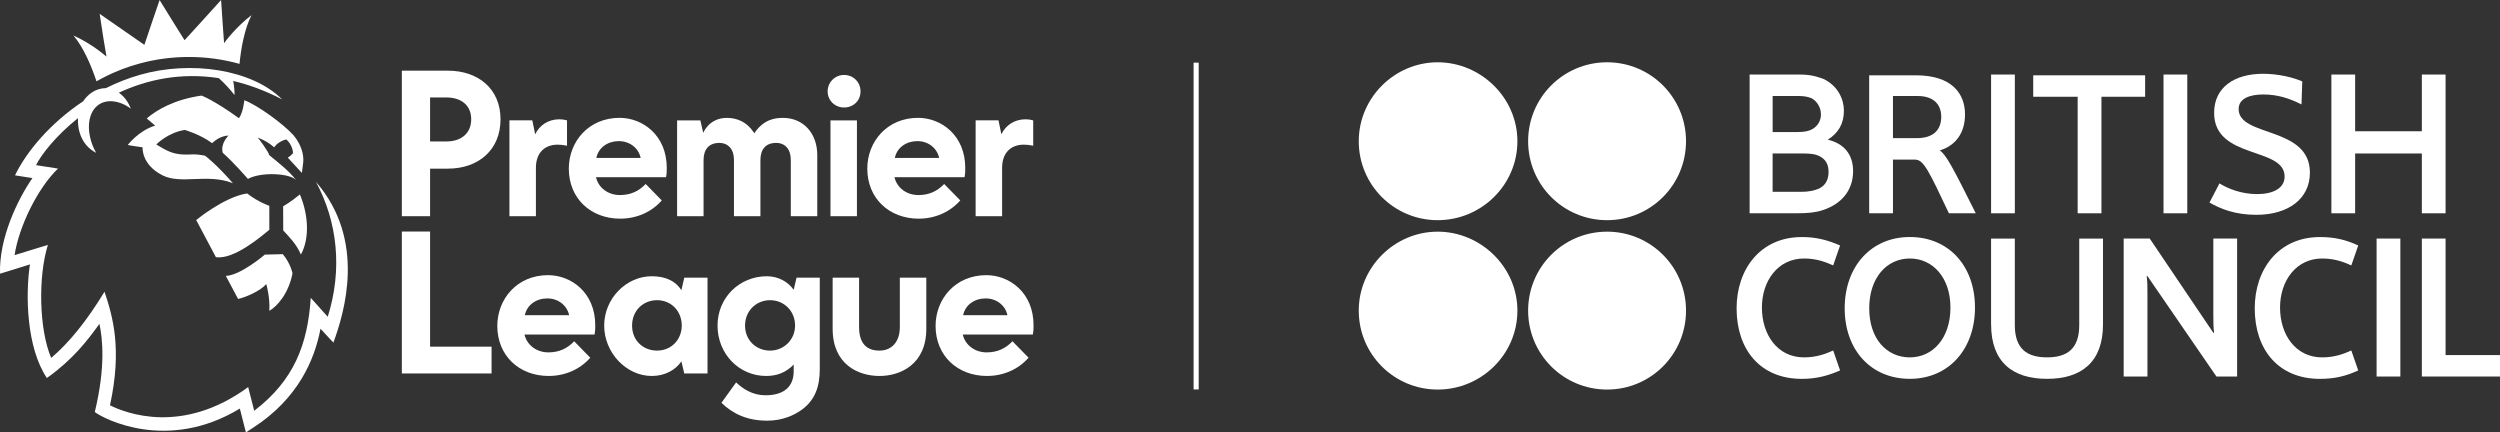
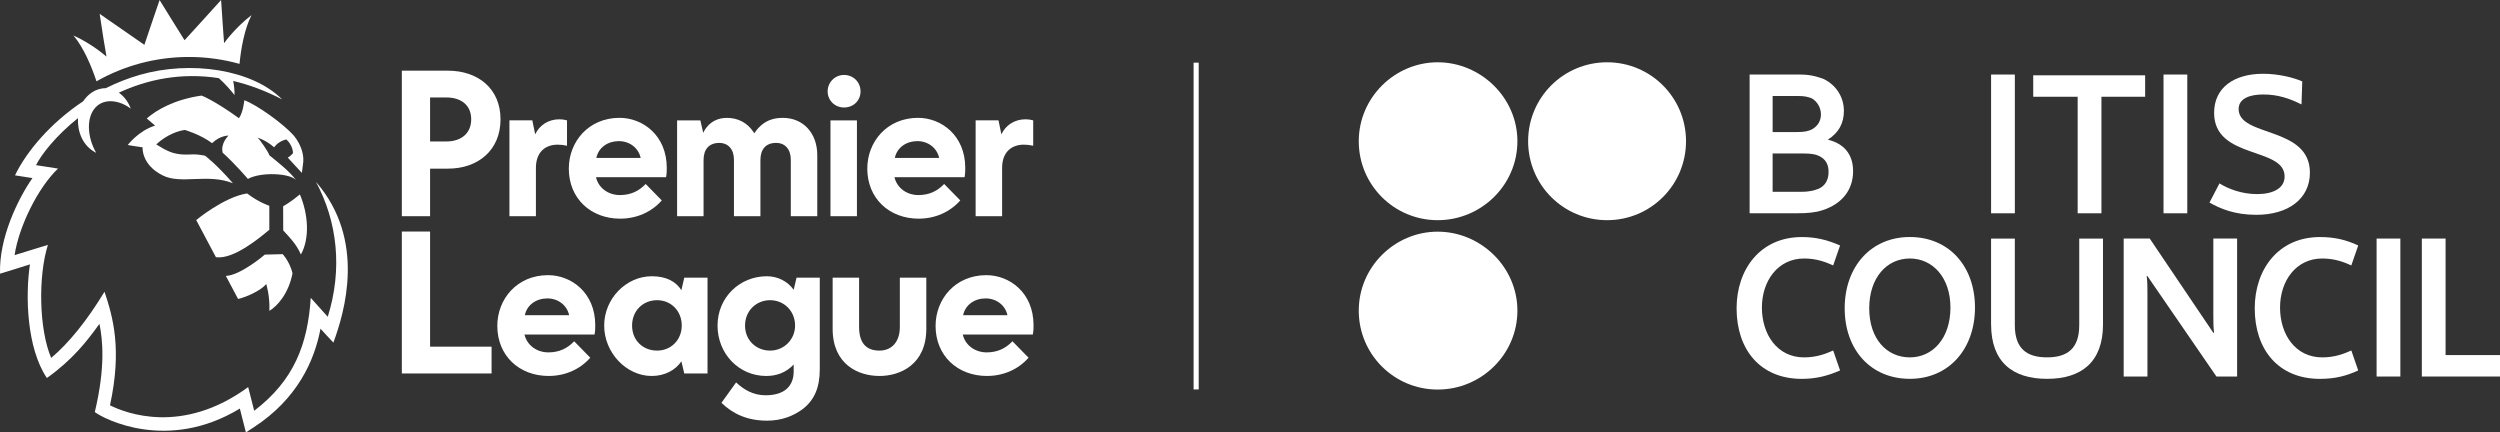
<svg xmlns="http://www.w3.org/2000/svg" id="Layer_2" data-name="Layer 2" viewBox="0 0 1349.05 233.34">
  <rect x="0" y="0" width="1349.05" height="233.34" fill="#333333" stroke="none" />
  <defs>
    <style>
      .cls-1 {
        fill-rule: evenodd;
      }

      .cls-1, .cls-2 {
        fill: #fff;
        stroke-width: 0px;
      }
    </style>
  </defs>
  <g id="Layer_1-2" data-name="Layer 1">
    <g>
      <g>
        <path class="cls-1" d="M944.13,115.08V40.23h27.31c5.78,0,9.51,1.23,12.82,2.48,7.44,3.72,10.75,10.75,10.75,16.96,0,7.04-2.9,11.99-8.68,15.71,8.68,2.07,13.64,7.86,13.64,16.96,0,10.34-6.2,17.79-16.54,21.1-3.72,1.24-7.86,1.65-14.06,1.65h-25.24ZM977.64,53.05c-2.07-.84-4.13-1.24-7.02-1.24h-14.07v19.45h13.24c3.73,0,6.21-.42,8.28-1.65,2.9-1.66,4.55-4.56,4.55-7.86,0-3.72-2.07-7.04-4.97-8.69M981.36,84.06c-1.65-.83-4.14-1.24-8.27-1.24h-16.55v20.68h15.31c4.97,0,7.44-.83,9.51-1.65,3.72-1.65,5.37-4.97,5.37-9.1s-1.65-7.04-5.37-8.69" />
        <rect class="cls-2" x="1074.43" y="40.22" width="12.82" height="74.87" />
        <rect class="cls-2" x="1167.48" y="40.22" width="12.82" height="74.87" />
        <path class="cls-1" d="M1221.25,39.81c8.27,0,16.54,2.07,21.1,4.14l-.42,12.4c-6.62-3.3-12.82-5.37-20.68-5.37-7.02,0-13.24,2.07-13.24,7.86,0,15.31,38.46,9.1,38.46,34.32,0,14.07-11.58,22.76-28.95,22.76-11.58,0-19.45-3.31-25.24-6.62l5.39-10.35c4.55,2.9,12,5.79,20.27,5.79s14.88-2.9,14.88-9.51c0-16.13-38.04-9.1-38.04-34.32,0-13.65,10.76-21.1,26.47-21.1" />
-         <polygon class="cls-1" points="1306.87 115.09 1306.87 82.82 1270.88 82.82 1270.88 115.09 1258.06 115.09 1258.06 40.22 1270.88 40.22 1270.88 70.83 1306.87 70.83 1306.87 40.22 1319.68 40.22 1319.68 115.09 1306.87 115.09" />
        <path class="cls-1" d="M972.26,127.91c7.85,0,14.06,1.65,20.68,4.55l-3.72,10.76c-3.72-1.66-8.69-3.73-15.71-3.73-14.06,0-22.75,12-22.75,26.48s8.27,26.88,22.75,26.88c7.02,0,11.99-2.07,15.71-3.72l3.72,10.76c-6.62,2.9-12.83,4.55-20.68,4.55-22.33,0-35.16-15.71-35.16-38.06,0-21.1,12.83-38.46,35.16-38.46" />
        <path class="cls-1" d="M1251.86,127.91c8.27,0,14.48,1.65,20.68,4.55l-3.72,10.76c-3.72-1.66-8.69-3.73-15.71-3.73-14.06,0-22.75,12-22.75,26.48s8.27,26.88,22.75,26.88c7.02,0,11.99-2.07,15.71-3.72l3.72,10.76c-6.2,2.9-12.41,4.55-20.68,4.55-22.33,0-35.16-15.71-35.16-38.06,0-21.1,12.83-38.46,35.16-38.46" />
        <path class="cls-1" d="M1065.74,165.96c0,22.33-14.06,38.46-35.16,38.46s-35.15-15.71-35.15-38.06,14.06-38.46,35.15-38.46,35.16,15.72,35.16,38.06M1052.5,165.96c0-16.13-9.51-26.47-21.92-26.47s-21.91,10.34-21.91,26.88,9.5,26.48,21.91,26.48,21.92-10.35,21.92-26.89" />
        <path class="cls-1" d="M1074.42,175.06v-46.32h12.82v46.74c0,12.82,6.62,17.36,17.38,17.36s17.38-4.55,17.38-17.36v-46.74h12.82v46.32c0,20.27-11.58,29.37-30.19,29.37s-30.19-9.1-30.19-29.37" />
        <path class="cls-1" d="M1158.8,149h-.41c.41,2.48.41,6.62.41,9.92v44.25h-12.82v-74.44h14.06l34.32,50.87h.42c-.42-2.49-.42-6.62-.42-9.93v-40.94h12.83v74.44h-11.16l-37.23-54.18Z" />
        <rect class="cls-2" x="1282.46" y="128.73" width="12.82" height="74.45" />
        <polygon class="cls-1" points="1306.87 203.18 1306.87 128.73 1319.68 128.73 1319.68 191.61 1349.05 191.61 1349.05 203.18 1306.87 203.18" />
        <polygon class="cls-1" points="1157.56 40.64 1097.17 40.64 1097.17 52.21 1121.15 52.21 1121.15 115.09 1133.98 115.09 1133.98 52.21 1157.56 52.21 1157.56 40.64" />
-         <path class="cls-1" d="M1051.67,115.09c-10.76-22.75-13.65-28.95-18.2-28.95h-11.99v28.95h-12.83V40.64h25.24c19.43,0,26.47,9.92,26.47,21.09,0,10.35-5.39,16.97-13.65,19.45,3.32,2.07,7.04,9.1,19.45,33.91h-14.48ZM1034.72,51.8h-13.24v22.75h12.83c9.09,0,13.22-4.55,13.22-11.58,0-6.2-3.72-11.17-12.82-11.17" />
        <path class="cls-1" d="M818.82,76.21c0,23.58-19.43,42.6-43.01,42.6s-42.6-19.03-42.6-42.6,19.43-42.6,42.6-42.6,43.01,19.03,43.01,42.6" />
        <path class="cls-1" d="M909.81,76.21c0,23.58-19.03,42.6-42.6,42.6s-42.6-19.03-42.6-42.6,19.03-42.6,42.6-42.6,42.6,19.03,42.6,42.6" />
        <path class="cls-1" d="M818.82,167.61c0,23.58-19.43,42.6-43.01,42.6s-42.6-19.03-42.6-42.6,19.43-42.6,42.6-42.6,43.01,19.03,43.01,42.6" />
-         <path class="cls-1" d="M909.81,167.61c0,23.58-19.03,42.6-42.6,42.6s-42.6-19.03-42.6-42.6,19.03-42.6,42.6-42.6,42.6,19.03,42.6,42.6" />
-         <path class="cls-2" d="M216.84,116.65V38.14h24.88c16.21,0,28.37,9.65,28.37,26.24s-11.97,26.62-28.37,26.62h-9.64v25.66h-15.24ZM232.08,76.33h8.87c7.72,0,13.32-4.23,13.32-11.96s-5.59-11.77-13.32-11.77h-8.87v23.73ZM474.58,202.88c-11.39,0-25.27-6.16-25.27-25.46v-27.59h14.27v26.62c0,8.87,4.06,12.74,11,12.74,6.36,0,10.99-4.44,10.99-12.74v-26.62h14.28v27.59c0,19.3-14.08,25.46-25.27,25.46M351.69,202.88c-13.7,0-25.66-12.54-25.66-27.19s11.96-26.62,25.66-26.62c7.72,0,12.92,2.7,16,7.51l1.55-6.75h12.55v51.7h-12.55l-1.55-6.55c-3.08,4.63-8.86,7.9-16,7.9M354.58,161.99c-7.71,0-13.5,5.79-13.5,13.7s5.79,13.5,13.5,13.5,13.31-5.98,13.31-13.5c0-7.91-5.78-13.7-13.31-13.7M448.14,64.96h14.28v51.7h-14.28v-51.7ZM455.47,58.01c-5,0-8.86-3.86-8.86-8.69s3.86-8.87,8.86-8.87,8.89,3.86,8.89,8.87-3.86,8.69-8.89,8.69M426.73,86.17c0-5.59-3.08-9.06-7.91-9.06-5.59,0-8.48,3.47-8.48,9.26v30.29h-14.28v-30.48c0-5.59-3.08-9.06-7.91-9.06-5.59,0-8.49,3.47-8.49,9.26v30.29h-14.28v-51.7h12.55l1.55,6.75s3.08-8.11,12.72-8.11c5.99,0,11,2.51,14.47,7.72l.38.58.4-.58c5.01-7.14,11.19-7.72,15.05-7.72,10.99,0,18.52,8.3,18.52,20.06v33h-14.28v-30.48ZM526.47,116.65v-51.7h12.34l1.55,7.53c2.31-4.83,6.94-8.11,13.12-8.11,1.35,0,2.7.2,4.06.58v13.69c-1.74-.38-3.29-.58-5.02-.58-6.94,0-11.76,4.26-11.76,12.55v26.04h-14.28ZM274.9,116.65v-51.7h12.35l1.54,7.53c2.31-4.83,6.96-8.11,13.12-8.11,1.35,0,2.71.2,4.06.58v13.69c-1.74-.38-3.28-.58-5.02-.58-6.94,0-11.76,4.26-11.76,12.55v26.04h-14.28ZM216.84,201.53v-76.59h15.24v62.12h33.18v14.47h-48.42ZM296.13,202.88c-16.02,0-27.77-10.99-27.77-27.01,0-14.47,10.6-27.39,27.39-27.39,12.54,0,25.46,9.46,25.46,27.01,0,1.35,0,3.09-.38,5.02h-37.81c1.35,5.78,6.56,9.64,12.92,9.64,5.79,0,10.22-2.13,13.9-5.99l8.68,8.87c-5.59,6.37-13.7,9.84-22.38,9.84M295.36,161.03c-5.99,0-11,3.47-12.15,9.07h23.91c-1.15-5.41-5.98-9.07-11.76-9.07M532.65,202.88c-16.02,0-27.79-10.99-27.79-27.01,0-14.47,10.61-27.39,27.39-27.39,12.55,0,25.47,9.46,25.47,27.01,0,1.35,0,3.09-.38,5.02h-37.82c1.36,5.78,6.57,9.64,12.93,9.64,5.79,0,10.22-2.13,13.89-5.99l8.69,8.87c-5.59,6.37-13.7,9.84-22.38,9.84M531.87,161.03c-5.98,0-10.99,3.47-12.15,9.07h23.92c-1.15-5.41-5.98-9.07-11.77-9.07M495.8,118c-16.02,0-27.79-10.99-27.79-27.01,0-14.47,10.61-27.4,27.39-27.4,12.54,0,25.47,9.46,25.47,27.02,0,1.35,0,3.08-.38,5.01h-37.82c1.36,5.79,6.57,9.64,12.93,9.64,5.79,0,10.22-2.12,13.89-5.98l8.69,8.87c-5.61,6.37-13.7,9.84-22.38,9.84M495.02,76.15c-5.98,0-10.99,3.48-12.15,9.07h23.92c-1.16-5.41-5.98-9.07-11.77-9.07M334.71,118c-16.02,0-27.77-10.99-27.77-27.01,0-14.47,10.61-27.4,27.39-27.4,12.55,0,25.47,9.46,25.47,27.02,0,1.35,0,3.08-.38,5.01h-37.82c1.35,5.79,6.56,9.64,12.93,9.64,5.78,0,10.22-2.12,13.89-5.98l8.68,8.87c-5.58,6.37-13.69,9.84-22.38,9.84M333.94,76.15c-5.98,0-11,3.48-12.15,9.07h23.92c-1.16-5.41-5.98-9.07-11.77-9.07M415.55,161.99c-7.53,0-13.51,5.79-13.51,13.7s5.99,13.5,13.51,13.5,13.49-5.98,13.49-13.5c0-7.91-5.98-13.7-13.49-13.7M428.28,156.4l1.55-6.56h12.54v49.38c0,9.65-2.7,16.4-9.07,21.41-4.83,3.68-11.38,6.37-19.3,6.37-10.79,0-18.52-3.66-24.69-9.64l7.91-11c3.86,3.66,9.07,6.94,15.83,6.94,10.61,0,15.24-5.21,15.24-12.92v-3.66c-4.25,4.43-9.26,6.16-14.85,6.16-14.67,0-26.24-11.96-26.24-27.19s11.96-26.62,26.62-26.62c5.98,0,11.39,2.88,14.47,7.33" />
+         <path class="cls-2" d="M216.84,116.65V38.14h24.88c16.21,0,28.37,9.65,28.37,26.24s-11.97,26.62-28.37,26.62h-9.64v25.66h-15.24ZM232.08,76.33h8.87c7.72,0,13.32-4.23,13.32-11.96s-5.59-11.77-13.32-11.77h-8.87v23.73ZM474.58,202.88c-11.39,0-25.27-6.16-25.27-25.46v-27.59h14.27v26.62c0,8.87,4.06,12.74,11,12.74,6.36,0,10.99-4.44,10.99-12.74v-26.62h14.28v27.59c0,19.3-14.08,25.46-25.27,25.46M351.69,202.88c-13.7,0-25.66-12.54-25.66-27.19s11.96-26.62,25.66-26.62c7.72,0,12.92,2.7,16,7.51l1.55-6.75h12.55v51.7h-12.55l-1.55-6.55c-3.08,4.63-8.86,7.9-16,7.9M354.58,161.99c-7.71,0-13.5,5.79-13.5,13.7s5.79,13.5,13.5,13.5,13.31-5.98,13.31-13.5c0-7.91-5.78-13.7-13.31-13.7M448.14,64.96h14.28v51.7h-14.28v-51.7ZM455.47,58.01c-5,0-8.86-3.86-8.86-8.69s3.86-8.87,8.86-8.87,8.89,3.86,8.89,8.87-3.86,8.69-8.89,8.69M426.73,86.17c0-5.59-3.08-9.06-7.91-9.06-5.59,0-8.48,3.47-8.48,9.26v30.29h-14.28v-30.48c0-5.59-3.08-9.06-7.91-9.06-5.59,0-8.49,3.47-8.49,9.26v30.29h-14.28v-51.7h12.55l1.55,6.75s3.08-8.11,12.72-8.11c5.99,0,11,2.51,14.47,7.72l.38.58.4-.58c5.01-7.14,11.19-7.72,15.05-7.72,10.99,0,18.52,8.3,18.52,20.06v33h-14.28v-30.48ZM526.47,116.65v-51.7h12.34l1.55,7.53c2.31-4.83,6.94-8.11,13.12-8.11,1.35,0,2.7.2,4.06.58v13.69c-1.74-.38-3.29-.58-5.02-.58-6.94,0-11.76,4.26-11.76,12.55v26.04h-14.28ZM274.9,116.65v-51.7h12.35l1.54,7.53c2.31-4.83,6.96-8.11,13.12-8.11,1.35,0,2.71.2,4.06.58v13.69c-1.74-.38-3.28-.58-5.02-.58-6.94,0-11.76,4.26-11.76,12.55v26.04h-14.28ZM216.84,201.53v-76.59h15.24v62.12h33.18v14.47h-48.42M296.13,202.88c-16.02,0-27.77-10.99-27.77-27.01,0-14.47,10.6-27.39,27.39-27.39,12.54,0,25.46,9.46,25.46,27.01,0,1.35,0,3.09-.38,5.02h-37.81c1.35,5.78,6.56,9.64,12.92,9.64,5.79,0,10.22-2.13,13.9-5.99l8.68,8.87c-5.59,6.37-13.7,9.84-22.38,9.84M295.36,161.03c-5.99,0-11,3.47-12.15,9.07h23.91c-1.15-5.41-5.98-9.07-11.76-9.07M532.65,202.88c-16.02,0-27.79-10.99-27.79-27.01,0-14.47,10.61-27.39,27.39-27.39,12.55,0,25.47,9.46,25.47,27.01,0,1.35,0,3.09-.38,5.02h-37.82c1.36,5.78,6.57,9.64,12.93,9.64,5.79,0,10.22-2.13,13.89-5.99l8.69,8.87c-5.59,6.37-13.7,9.84-22.38,9.84M531.87,161.03c-5.98,0-10.99,3.47-12.15,9.07h23.92c-1.15-5.41-5.98-9.07-11.77-9.07M495.8,118c-16.02,0-27.79-10.99-27.79-27.01,0-14.47,10.61-27.4,27.39-27.4,12.54,0,25.47,9.46,25.47,27.02,0,1.35,0,3.08-.38,5.01h-37.82c1.36,5.79,6.57,9.64,12.93,9.64,5.79,0,10.22-2.12,13.89-5.98l8.69,8.87c-5.61,6.37-13.7,9.84-22.38,9.84M495.02,76.15c-5.98,0-10.99,3.48-12.15,9.07h23.92c-1.16-5.41-5.98-9.07-11.77-9.07M334.71,118c-16.02,0-27.77-10.99-27.77-27.01,0-14.47,10.61-27.4,27.39-27.4,12.55,0,25.47,9.46,25.47,27.02,0,1.35,0,3.08-.38,5.01h-37.82c1.35,5.79,6.56,9.64,12.93,9.64,5.78,0,10.22-2.12,13.89-5.98l8.68,8.87c-5.58,6.37-13.69,9.84-22.38,9.84M333.94,76.15c-5.98,0-11,3.48-12.15,9.07h23.92c-1.16-5.41-5.98-9.07-11.77-9.07M415.55,161.99c-7.53,0-13.51,5.79-13.51,13.7s5.99,13.5,13.51,13.5,13.49-5.98,13.49-13.5c0-7.91-5.98-13.7-13.49-13.7M428.28,156.4l1.55-6.56h12.54v49.38c0,9.65-2.7,16.4-9.07,21.41-4.83,3.68-11.38,6.37-19.3,6.37-10.79,0-18.52-3.66-24.69-9.64l7.91-11c3.86,3.66,9.07,6.94,15.83,6.94,10.61,0,15.24-5.21,15.24-12.92v-3.66c-4.25,4.43-9.26,6.16-14.85,6.16-14.67,0-26.24-11.96-26.24-27.19s11.96-26.62,26.62-26.62c5.98,0,11.39,2.88,14.47,7.33" />
        <rect class="cls-2" x="644.09" y="33.81" width="2.75" height="176.34" />
      </g>
      <path class="cls-2" d="M52.07,43.88c14.72-8.36,31.74-13.14,49.88-13.14,9.46,0,18.61,1.3,27.3,3.73.82-8.36,2.64-18.77,6.47-26.3-8.83,6.81-14.09,14.19-14.8,15.13-.19-1.89-1.01-14.49-1.61-23.29-3.55,3.88-17.31,19.17-19.72,21.69C97.62,18.66,86.12.03,86.12.03c0,0-6.37,18.51-8.21,24.17-4.51-3.1-18.22-12.61-24.13-16.72,1.15,7.84,3.14,20.43,3.69,23.06-1.19-.89-7.69-6.76-17.83-11.4,5.56,6.63,9.75,16.68,12.43,24.74M145.34,124l-.02-12.96s-5.79-1.87-11.98-6.66c-12.42,1.88-27.46,14.37-27.46,14.37,0,0,5.09,9.64,10.64,20.04,9.78,1.35,24.17-10.98,28.81-14.8M157.84,147.52s-1-5.36-5.25-10.37l-9.68.24s-13.07,11.23-21.04,11.49c0,0,4.39,8.17,6.6,12.44,4.4-.95,12.11-4.42,15.22-8.03,0,0,2.05,6.63,1.66,14.45,4.36-2.55,10.39-9.4,12.49-20.21M161.82,104.91c-4.89,4.11-9.03,6.4-9.03,6.4l.04,13.02c3.51,3.9,6.96,7.13,9.54,13.01,4.89-8.8,3.97-21.78-.55-32.43M162.89,93.3l.76-5.91c.26-3.26-.58-8.66-5.14-14.27-5.66-6.35-19.89-16.58-26.68-19.03,0,0-.56,6.55-2.89,9.7-13.52-9.77-20.17-12.21-20.17-12.21-14.85,2.12-24.4,7.85-29.58,12.35l4.52,3.85c-8.95,2.75-14.76,10.45-14.76,10.45.06.13,7.99,1.27,7.99,1.27,0,0-.81,9.32,10.86,15.16,9.98,5,24.36-1.2,37.89,4.22-8.9-10.27-15.04-14.86-15.04-14.86,0,0-3.54-.73-6.03-.72-3.1.02-7.73.64-12.82-1.34-2.42-.94-5.25-2.62-7.47-4.01,0,0,6.24-6.41,15.37-7.83,0,0,8.23,2.31,14.75,7.14,4.34-4.22,8.86-4.09,8.86-4.09,0,0-4.48,4.19-3.13,9.26,6.52,5.81,13.59,14.12,13.59,14.12,7.19-3.95,22.84-3.04,26.06.68-4.07-5.27-9.94-9.69-14.49-13.46-.55-1.98-5.51-8.88-6.34-9.51,0,0,4.71,1.46,8.91,5.23,1.22-1.72,3.47-3.48,6.56-4.25,3.17,2.66,3.73,6.73,3.64,7.42-1.43,1.7-2.83,2.4-2.83,2.4l7.62,8.25.76-5.91M170.48,98.13c11.61,21.47,14.44,47.19,6.38,72.81-.49-.54-6.63-7.41-9.18-10.23-1.61,25.05-8.98,44.51-30.51,60.95,0,0-2.04-7.87-3.25-12.79-35.48,26.01-66,14.12-74.57,9.84,6.64-30.46,1.5-47.94-2.95-61.28-9.44,15.52-19.12,27.57-28.78,35.71-6.59-15.41-7.11-44.06-1.77-60.99-1.77.48-12.2,3.77-17.98,5.53,2.33-15.54,12.59-36.34,23.43-46.71-1.89-.34-7.45-1.12-11.85-1.85,2.71-5.51,10.57-15.75,22.63-25.37-.35,6.77,2.16,14.85,9.82,18.73-4.86-8.51-5.44-19.02-.38-24.48,5.08-5.48,13.61-3.6,19.05.66-1.01-2.96-3.2-6.38-6.43-8.64,15.03-6.99,33.25-11.04,53.93-7.85,3.18,2.78,6.59,6.69,8.47,9.11.09-1.74-.17-5.07-.71-7.6,8.45,2,17.28,5.23,26.43,9.96-16.29-16.24-49.29-21.13-76.82-13.24-6.45,1.85-12.58,4.3-18.35,7.18-6.07.07-9.98,3.79-12.22,7.08-17.62,11.69-30.55,27.07-36.77,39.96,1.38.3,5.56.81,9.41,1.48C9.65,107.34-.65,128.6.03,147.69c1.79-.54,11.41-3.49,16.13-5.02-2.53,16.84-1.79,45.13,9.14,61.31,13.76-9.75,21.73-19.98,28.36-29.23,1.71,8.32,3.37,23.1-2.5,47.6,4.76,3.67,39.25,21.79,78.27-1.88l3.26,12.86,4.22-2.74c23.74-15.43,32.86-36.26,36.04-53.22,1.09,1.21,5.41,5.93,6.96,7.51,5.95-16.26,17.87-55.34-9.43-86.76" />
    </g>
  </g>
</svg>